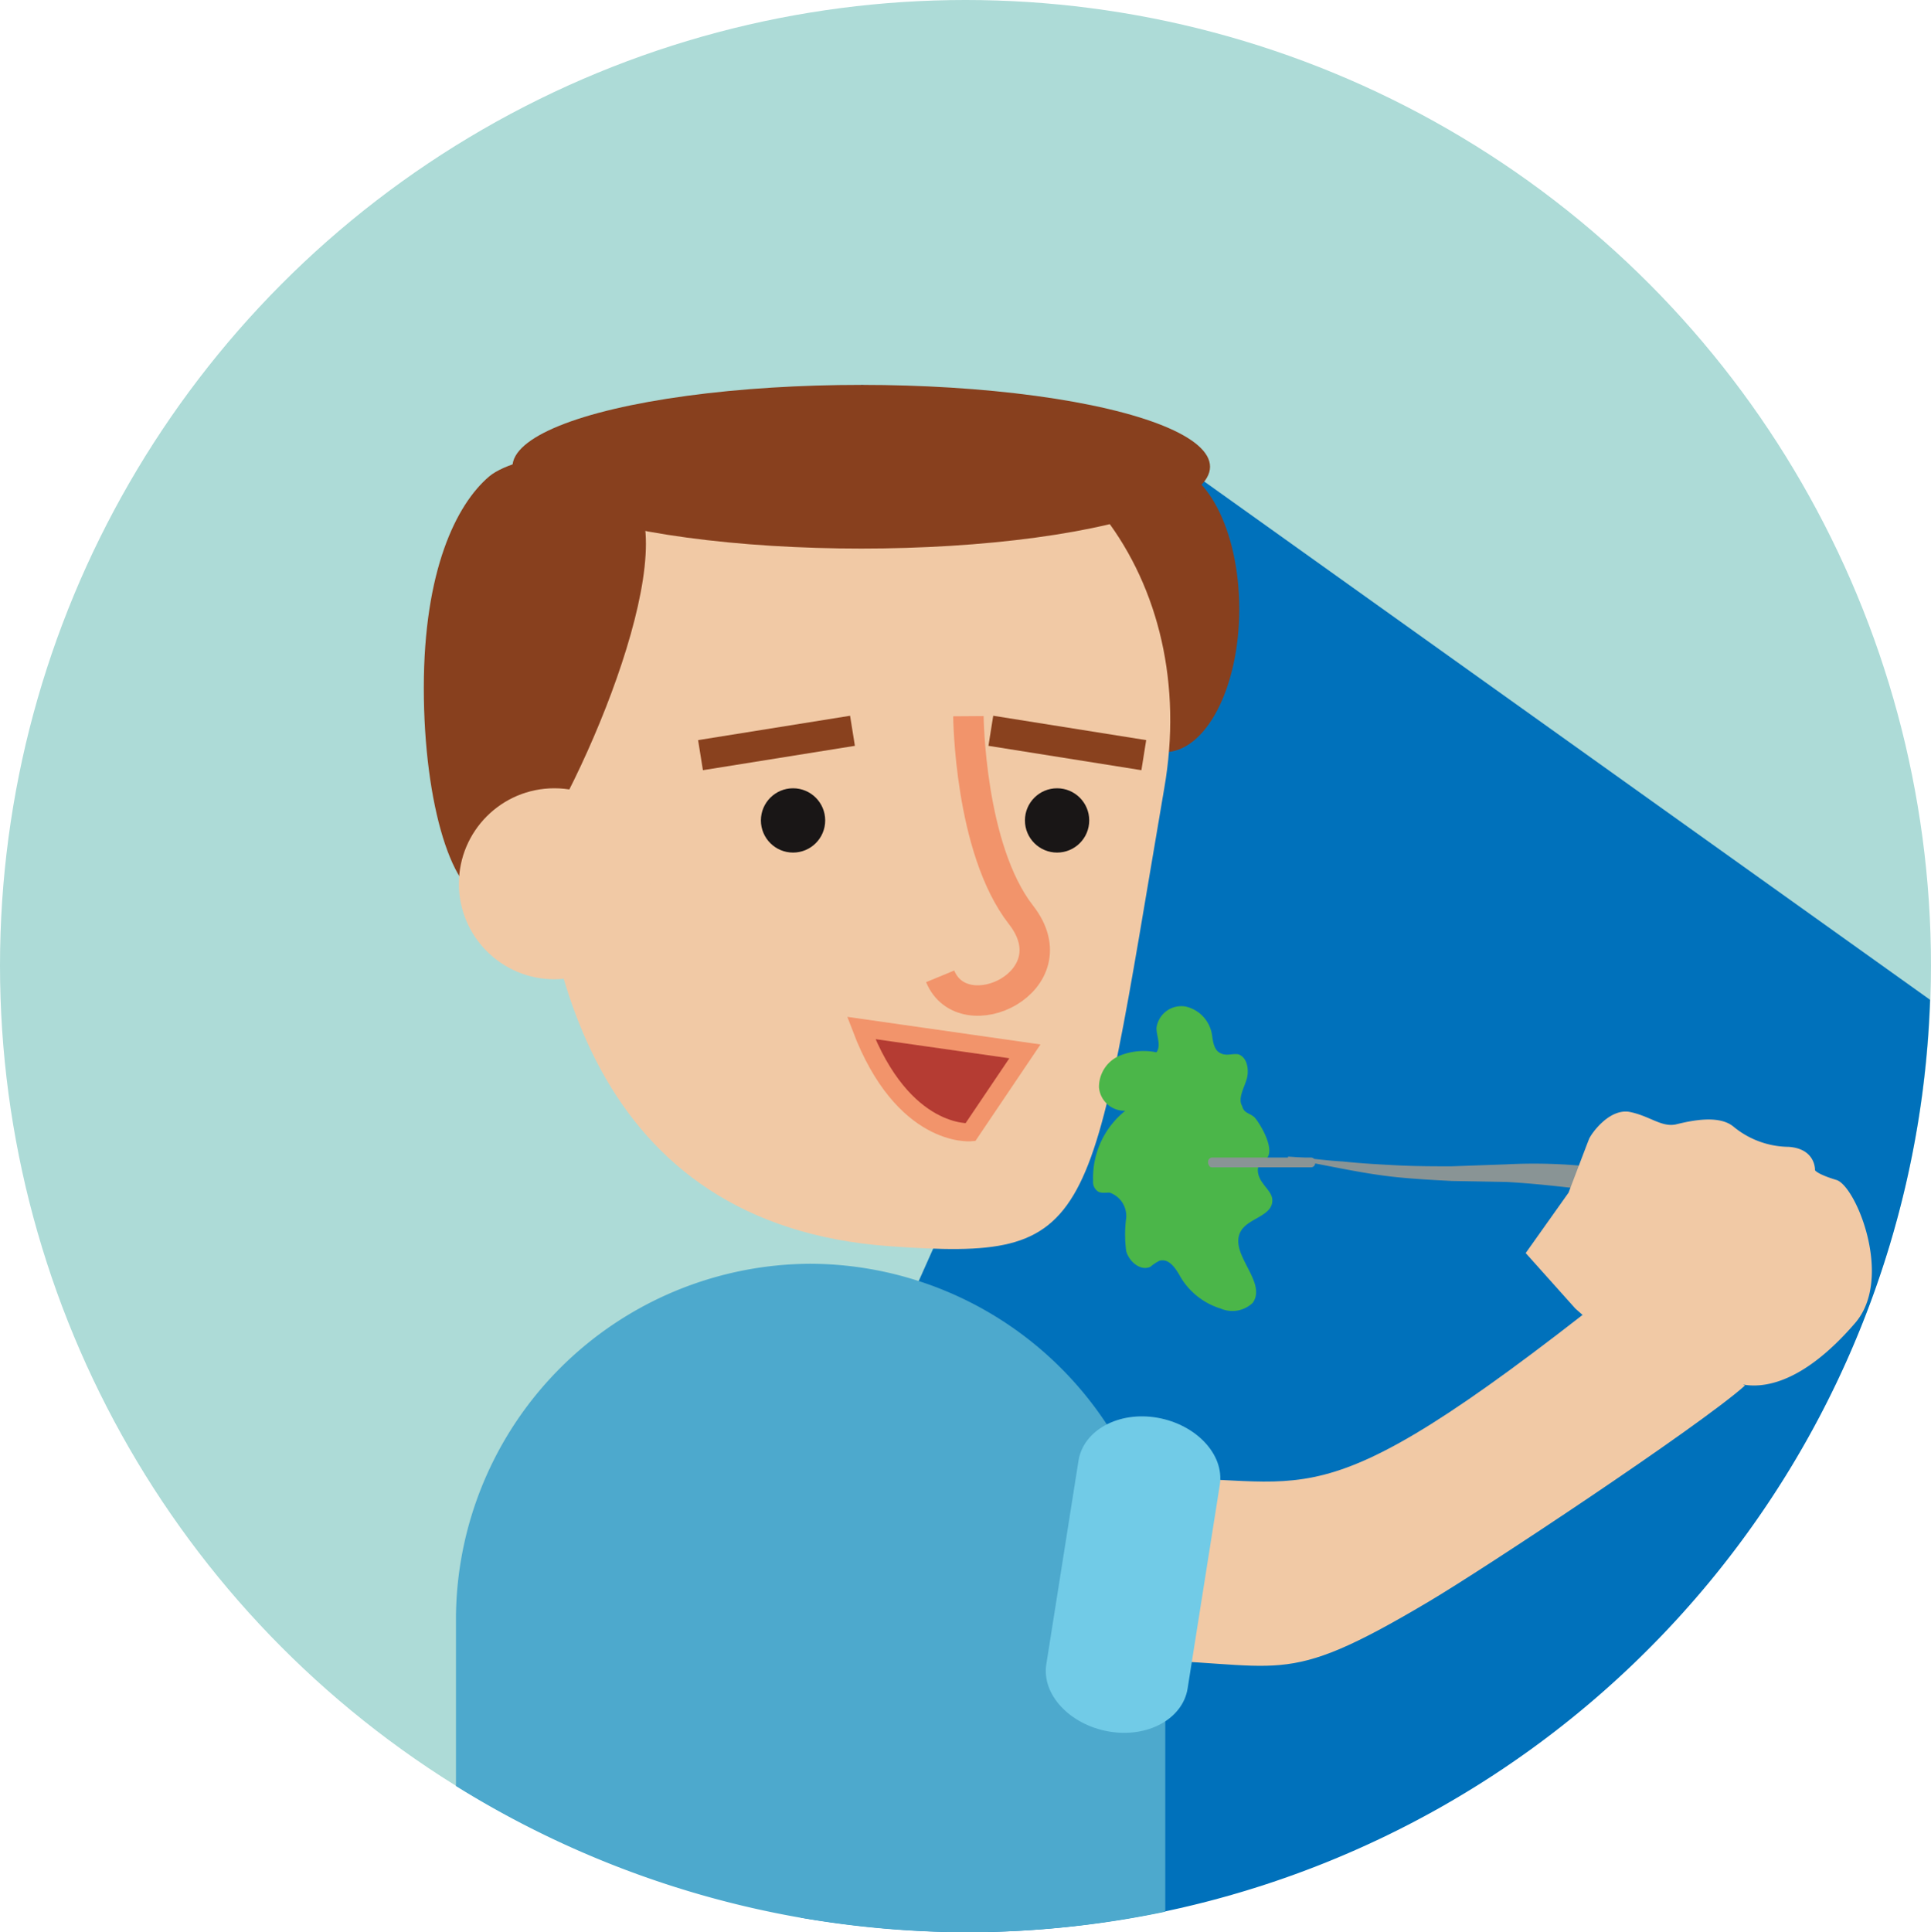
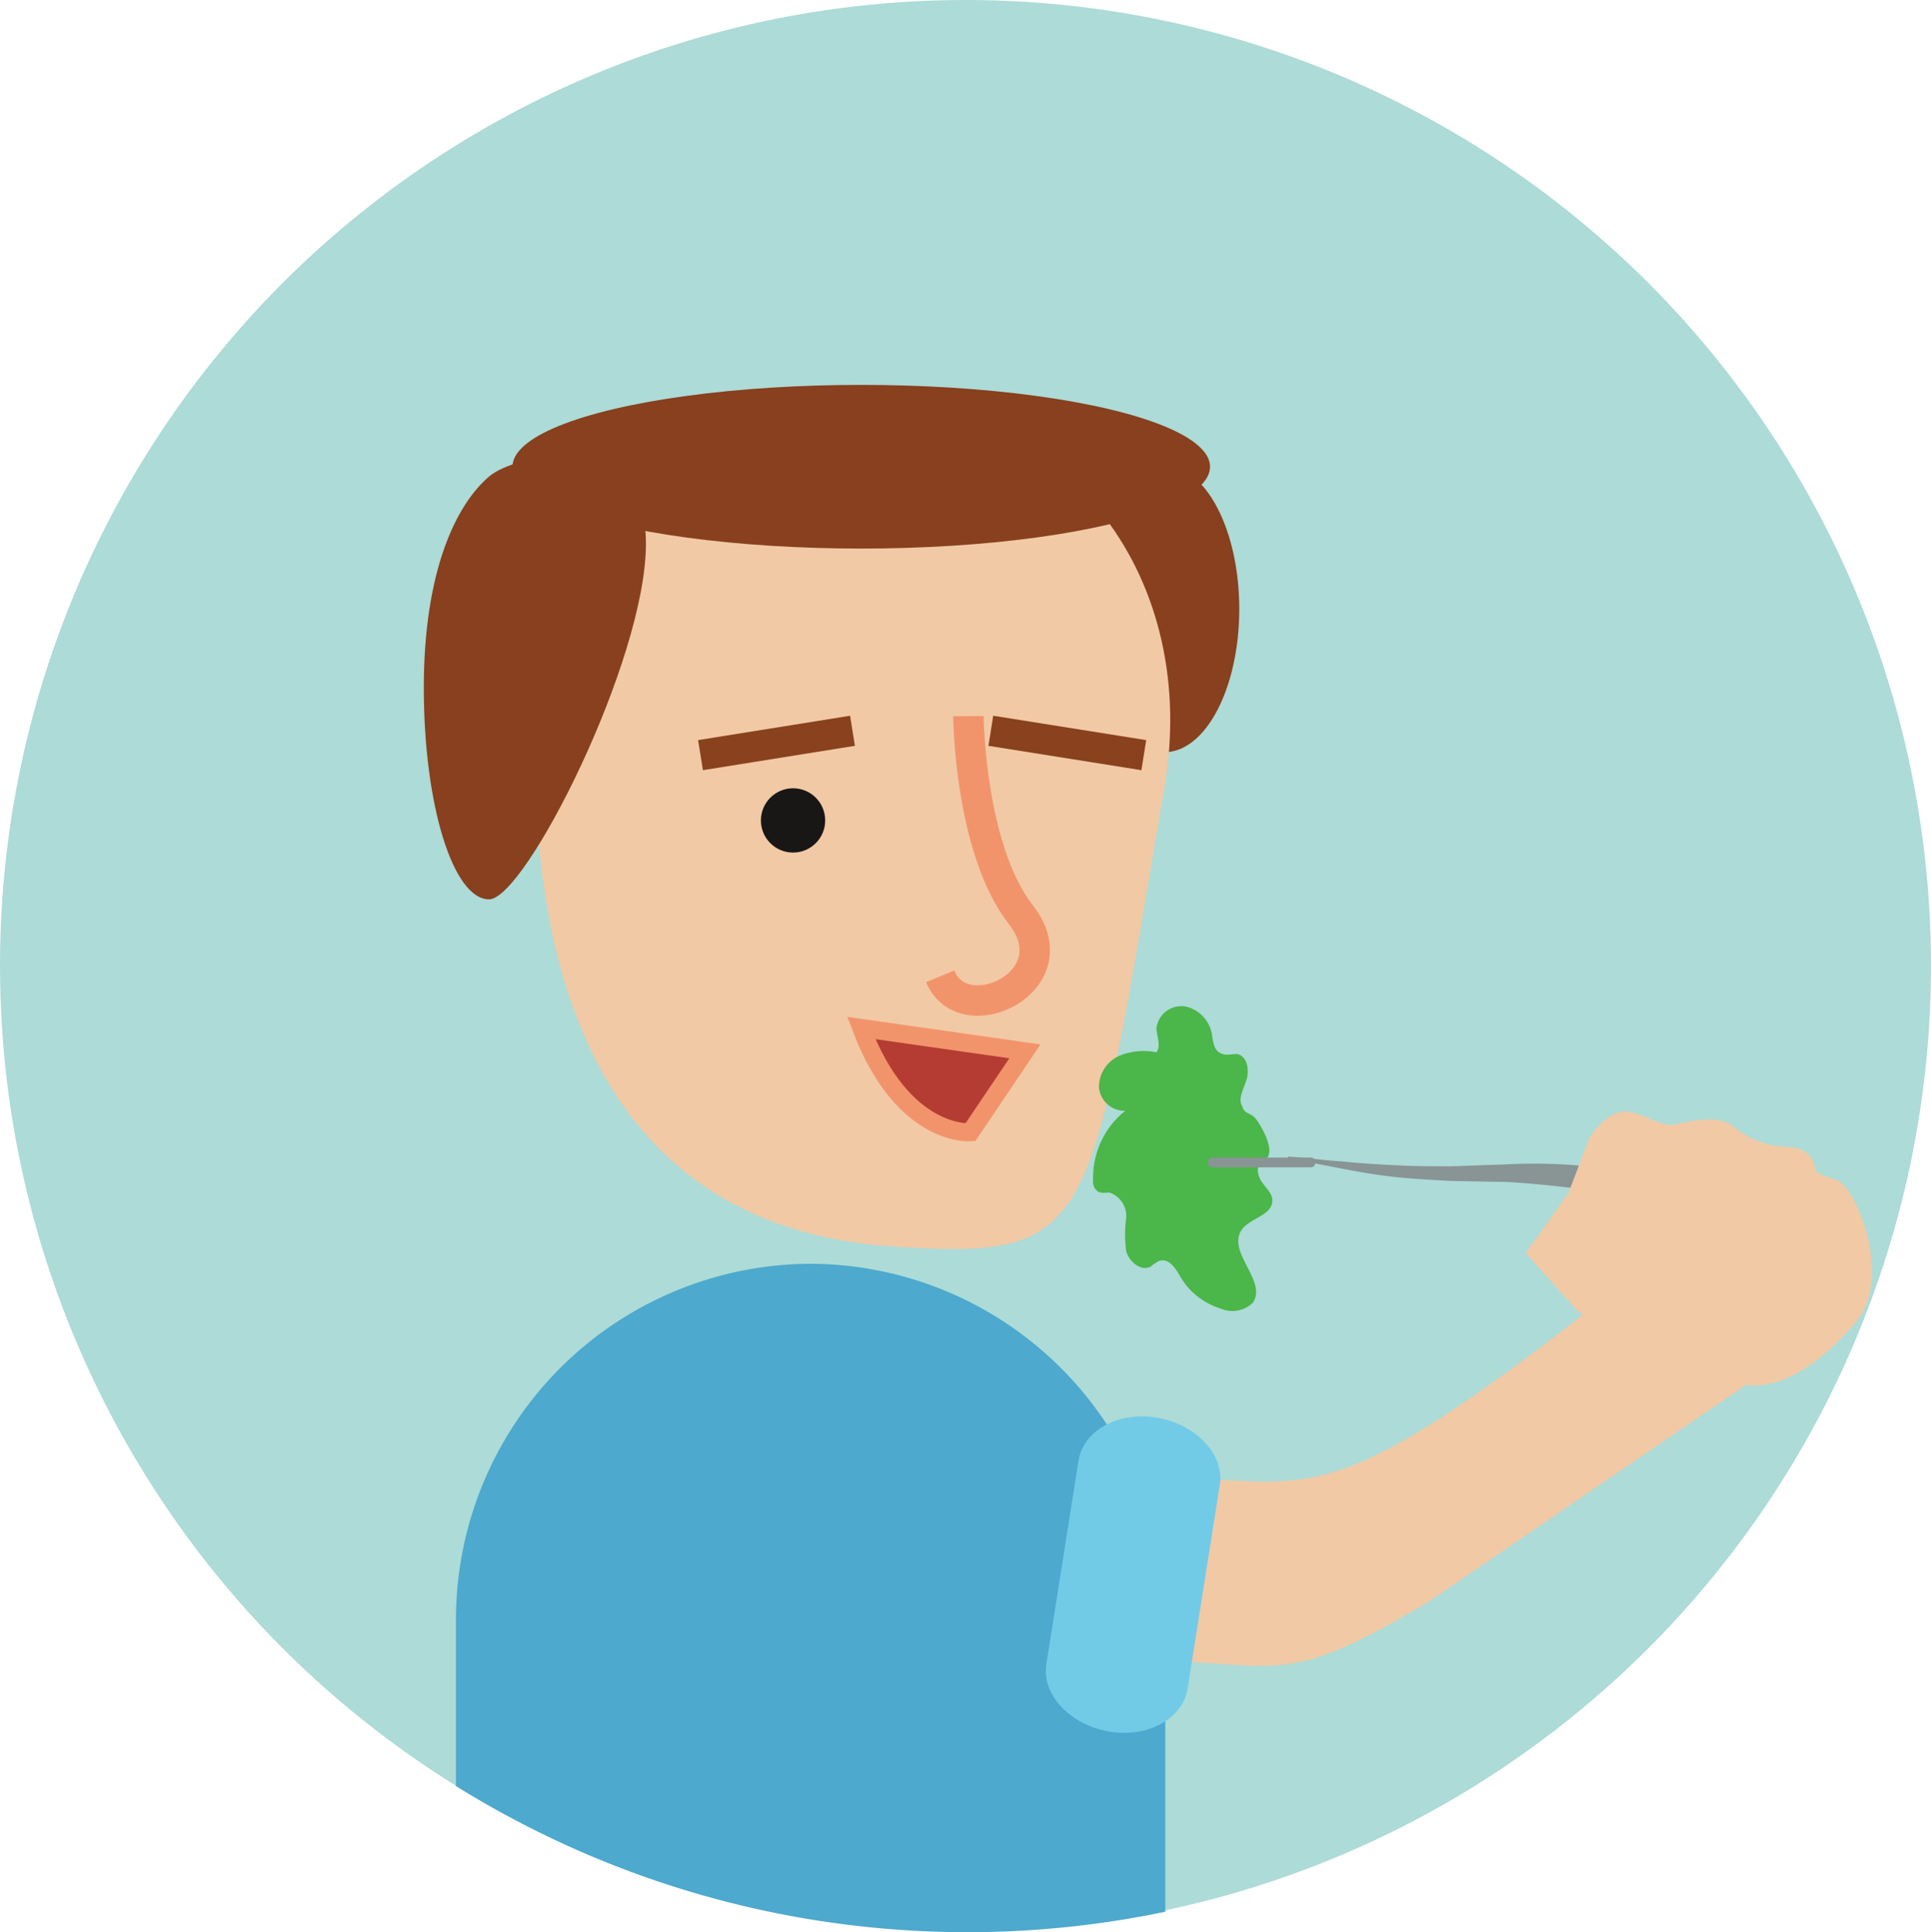
<svg xmlns="http://www.w3.org/2000/svg" viewBox="0 0 150 150.076">
  <defs>
    <style>.a{fill:#addbd7;}.b{fill:#0071bb;}.c{fill:#f1c9a5;}.d{fill:#4da9cd;}.e{fill:#71cbe7;}.f{fill:#88401e;}.g{fill:#191616;}.h,.i{fill:none;stroke-width:2.365px;}.h,.j{stroke:#f2946b;}.h,.i,.j{stroke-miterlimit:10;}.i{stroke:#89411e;}.j{fill:#b53c33;stroke-width:1.405px;}.k{fill:#899495;}.l{fill:#4bb649;}</style>
  </defs>
  <circle class="a" cx="75" cy="75" r="75" transform="translate(0 0)" />
-   <path class="b" d="M111.37,46.084,109.7,43.36,86.017,39.5l7.038,44.273,1.06,17.18-13.32,29.894L78.6,141.9l2.725,16.65a78.8,78.8,0,0,0,12.79,1.135,74.951,74.951,0,0,0,74.924-72.427Z" transform="translate(-19.115 -9.606)" />
  <g transform="translate(87.185 100.429)">
-     <path class="c" d="M138.964,156.691c-11.731,6.963-11.049,4.617-23.764,4.465l1.135-14c13.774-.605,12.866,4.465,36.781-14.455l10.444,7.19C160,143.068,143.2,154.193,138.964,156.691Z" transform="translate(-115.2 -132.7)" />
+     <path class="c" d="M138.964,156.691c-11.731,6.963-11.049,4.617-23.764,4.465l1.135-14c13.774-.605,12.866,4.465,36.781-14.455l10.444,7.19Z" transform="translate(-115.2 -132.7)" />
  </g>
  <path class="d" d="M74.348,129.7h0A27.649,27.649,0,0,0,46.8,157.248v13.017a75.164,75.164,0,0,0,55.1,9.763v-22.7A27.665,27.665,0,0,0,74.348,129.7Z" transform="translate(-11.381 -31.542)" />
  <path class="e" d="M120.858,150.688l-2.5,15.817c-.378,2.346-3.1,3.86-6.13,3.33h0c-3.027-.53-5.222-2.876-4.844-5.222l2.5-15.817c.378-2.346,3.1-3.86,6.13-3.33h0C119.041,146,121.236,148.342,120.858,150.688Z" transform="translate(-26.105 -35.35)" />
  <ellipse class="f" cx="5.827" cy="11.125" rx="5.827" ry="11.125" transform="translate(84.612 36.176)" />
  <path class="c" d="M103.79,71.245c-5.9,34.586-5.146,36.705-21.342,35.57C59.441,105.151,54.9,84.792,54.9,68.521S63.982,41.2,80.253,41.2,106.59,55.2,103.79,71.245Z" transform="translate(-13.351 -10.019)" />
-   <circle class="g" cx="2.497" cy="2.497" r="2.497" transform="translate(79.617 61.226)" />
  <circle class="g" cx="2.497" cy="2.497" r="2.497" transform="translate(59.107 61.226)" />
  <ellipse class="f" cx="27.094" cy="6.357" rx="27.094" ry="6.357" transform="translate(39.808 29.894)" />
  <path class="f" d="M60.755,53.618c0,9.082-9.384,27.624-12.185,27.624S43.5,73.9,43.5,64.819,46,50.591,48.571,48.4C50.69,46.58,60.755,44.537,60.755,53.618Z" transform="translate(-10.579 -11.388)" />
  <path class="h" d="M98.695,73.5s.076,10.293,4.087,15.439S98.316,98.1,96.5,93.707" transform="translate(-23.468 -17.874)" />
-   <circle class="c" cx="7.417" cy="7.417" r="7.417" transform="translate(35.646 61.226)" />
  <line class="i" y1="1.892" x2="11.806" transform="translate(54.415 56.761)" />
  <line class="i" x1="11.882" y1="1.892" transform="translate(76.968 56.761)" />
  <path class="j" d="M101.114,107.316,88.4,105.5c3.254,8.552,8.476,8.1,8.476,8.1Z" transform="translate(-21.498 -25.656)" />
  <g transform="translate(100.05 89.834)">
    <path class="k" d="M165.424,123.695a8.709,8.709,0,0,0-1.892-.908c-.681-.227-1.287-.378-1.968-.605a38.354,38.354,0,0,0-4.087-.681c-2.725-.3-5.525-.681-8.325-.832l-4.238-.076c-1.438-.076-2.876-.151-4.314-.3-2.876-.3-5.6-.984-8.4-1.438V118.7c1.438.076,2.8.3,4.238.378,1.438.151,2.8.227,4.238.3s2.8.076,4.238.076l4.238-.151a41.266,41.266,0,0,1,8.628.454,20.365,20.365,0,0,1,4.162,1.287,9.215,9.215,0,0,1,3.633,2.5Z" transform="translate(-132.2 -118.7)" />
  </g>
  <path class="c" d="M164.244,132.712l-3.784-3.33-3.86-4.314,3.33-4.692s1.438-3.784,1.589-4.162,1.514-2.346,3.1-2.119c1.589.3,2.5,1.211,3.633.984,1.211-.3,3.33-.757,4.465.151a6.831,6.831,0,0,0,4.314,1.589c2.119.151,2.043,1.816,2.043,1.816s.151.3,1.665.757,4.465,7.644,1.438,11.125c-6.206,7.19-10.066,4.238-10.066,4.238Z" transform="translate(-38.083 -27.742)" />
  <path class="l" d="M124.156,108.819c.151-.681,0-1.589-.681-1.816-.454-.076-.908.151-1.362-.076-.53-.227-.605-.908-.681-1.438a2.67,2.67,0,0,0-2.043-2.195,1.947,1.947,0,0,0-2.27,1.665c0,.605.378,1.362,0,1.892a4.925,4.925,0,0,0-2.952.3,2.646,2.646,0,0,0-1.514,2.422,1.988,1.988,0,0,0,2.043,1.816,6.667,6.667,0,0,0-2.5,5.449.878.878,0,0,0,.3.757c.227.227.605.151.984.151a1.921,1.921,0,0,1,1.287,1.968,9.763,9.763,0,0,0,0,2.573c.227.833,1.135,1.589,1.892,1.211a3.555,3.555,0,0,1,.681-.454c.757-.227,1.287.605,1.665,1.287a5.511,5.511,0,0,0,3.1,2.422,2.291,2.291,0,0,0,2.5-.454c1.135-1.665-1.968-3.86-.908-5.6.605-.984,2.422-1.135,2.422-2.346,0-.53-.454-.908-.757-1.362-.3-.378-.53-1.06-.227-1.438.151-.227.454-.3.605-.53.53-.757-.53-2.573-.984-3.1-.378-.378-.832-.3-.984-.908C123.4,110.408,124,109.5,124.156,108.819Z" transform="translate(-27.284 -25.115)" />
  <path class="k" d="M124.3,119.557h7.719a.326.326,0,0,0,.3-.3V119.1a.326.326,0,0,0-.3-.3H124.3a.326.326,0,0,0-.3.3v.151C124.076,119.481,124.151,119.557,124.3,119.557Z" transform="translate(-30.155 -28.891)" />
</svg>